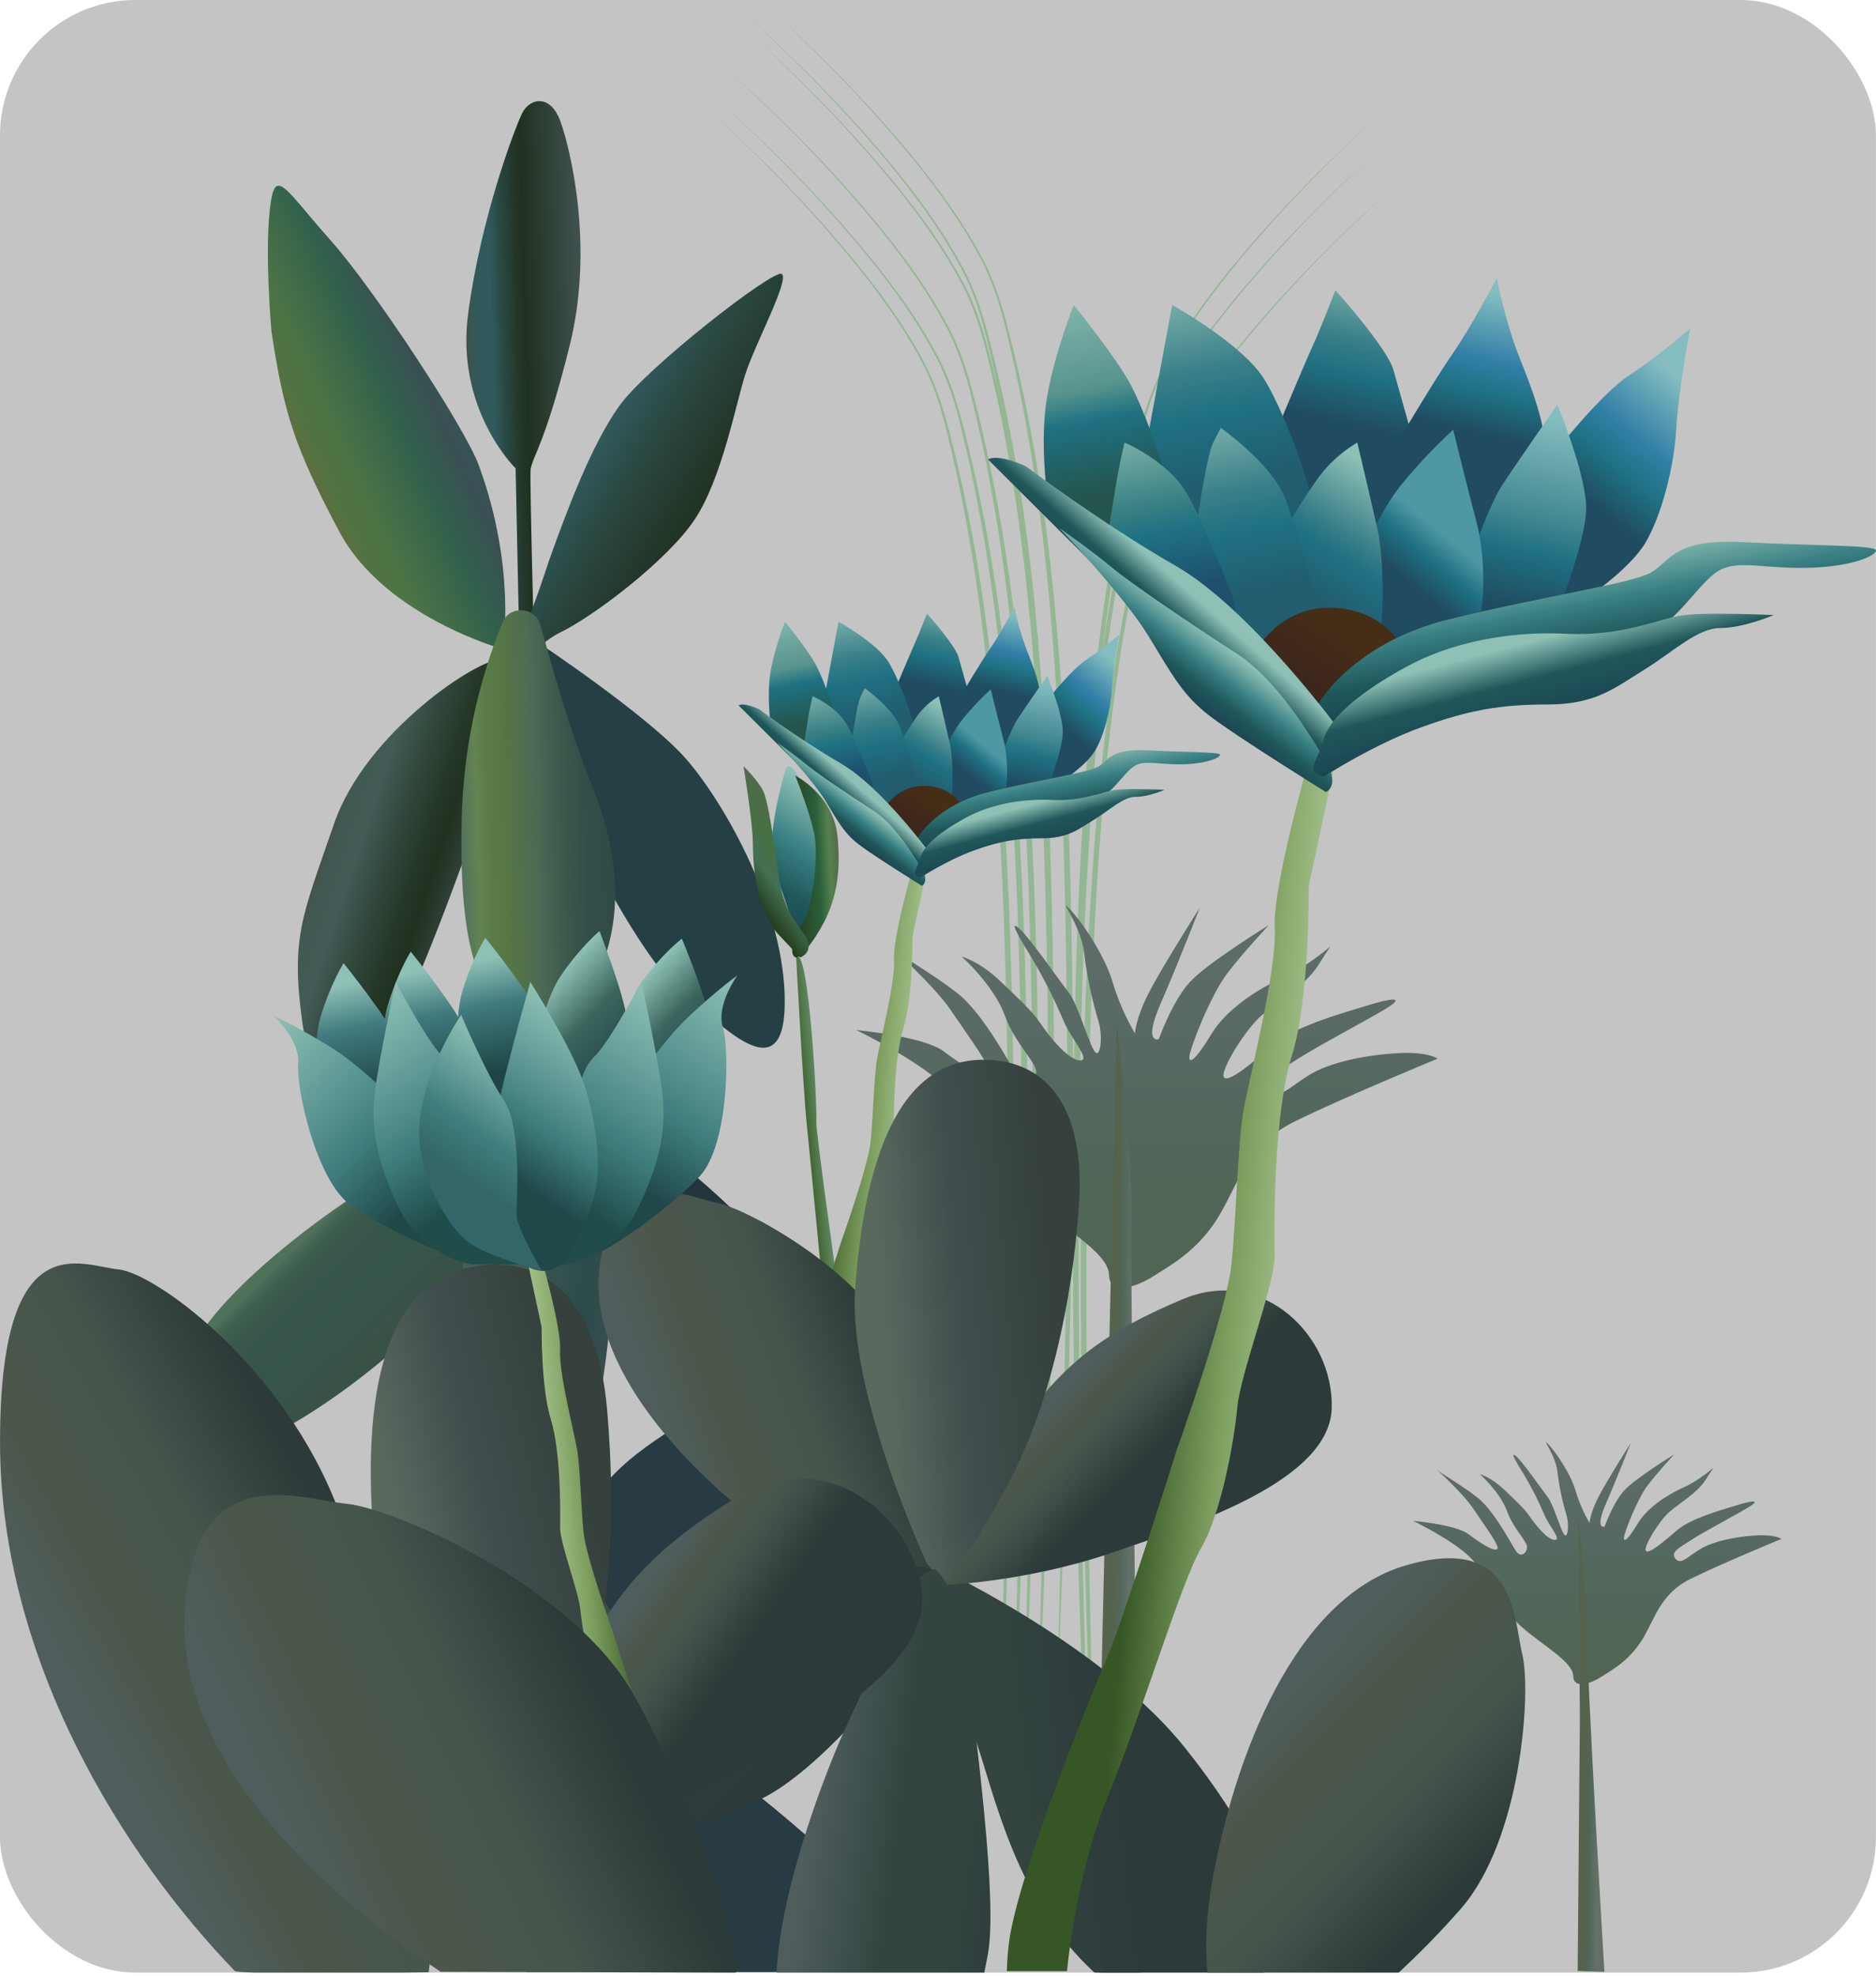
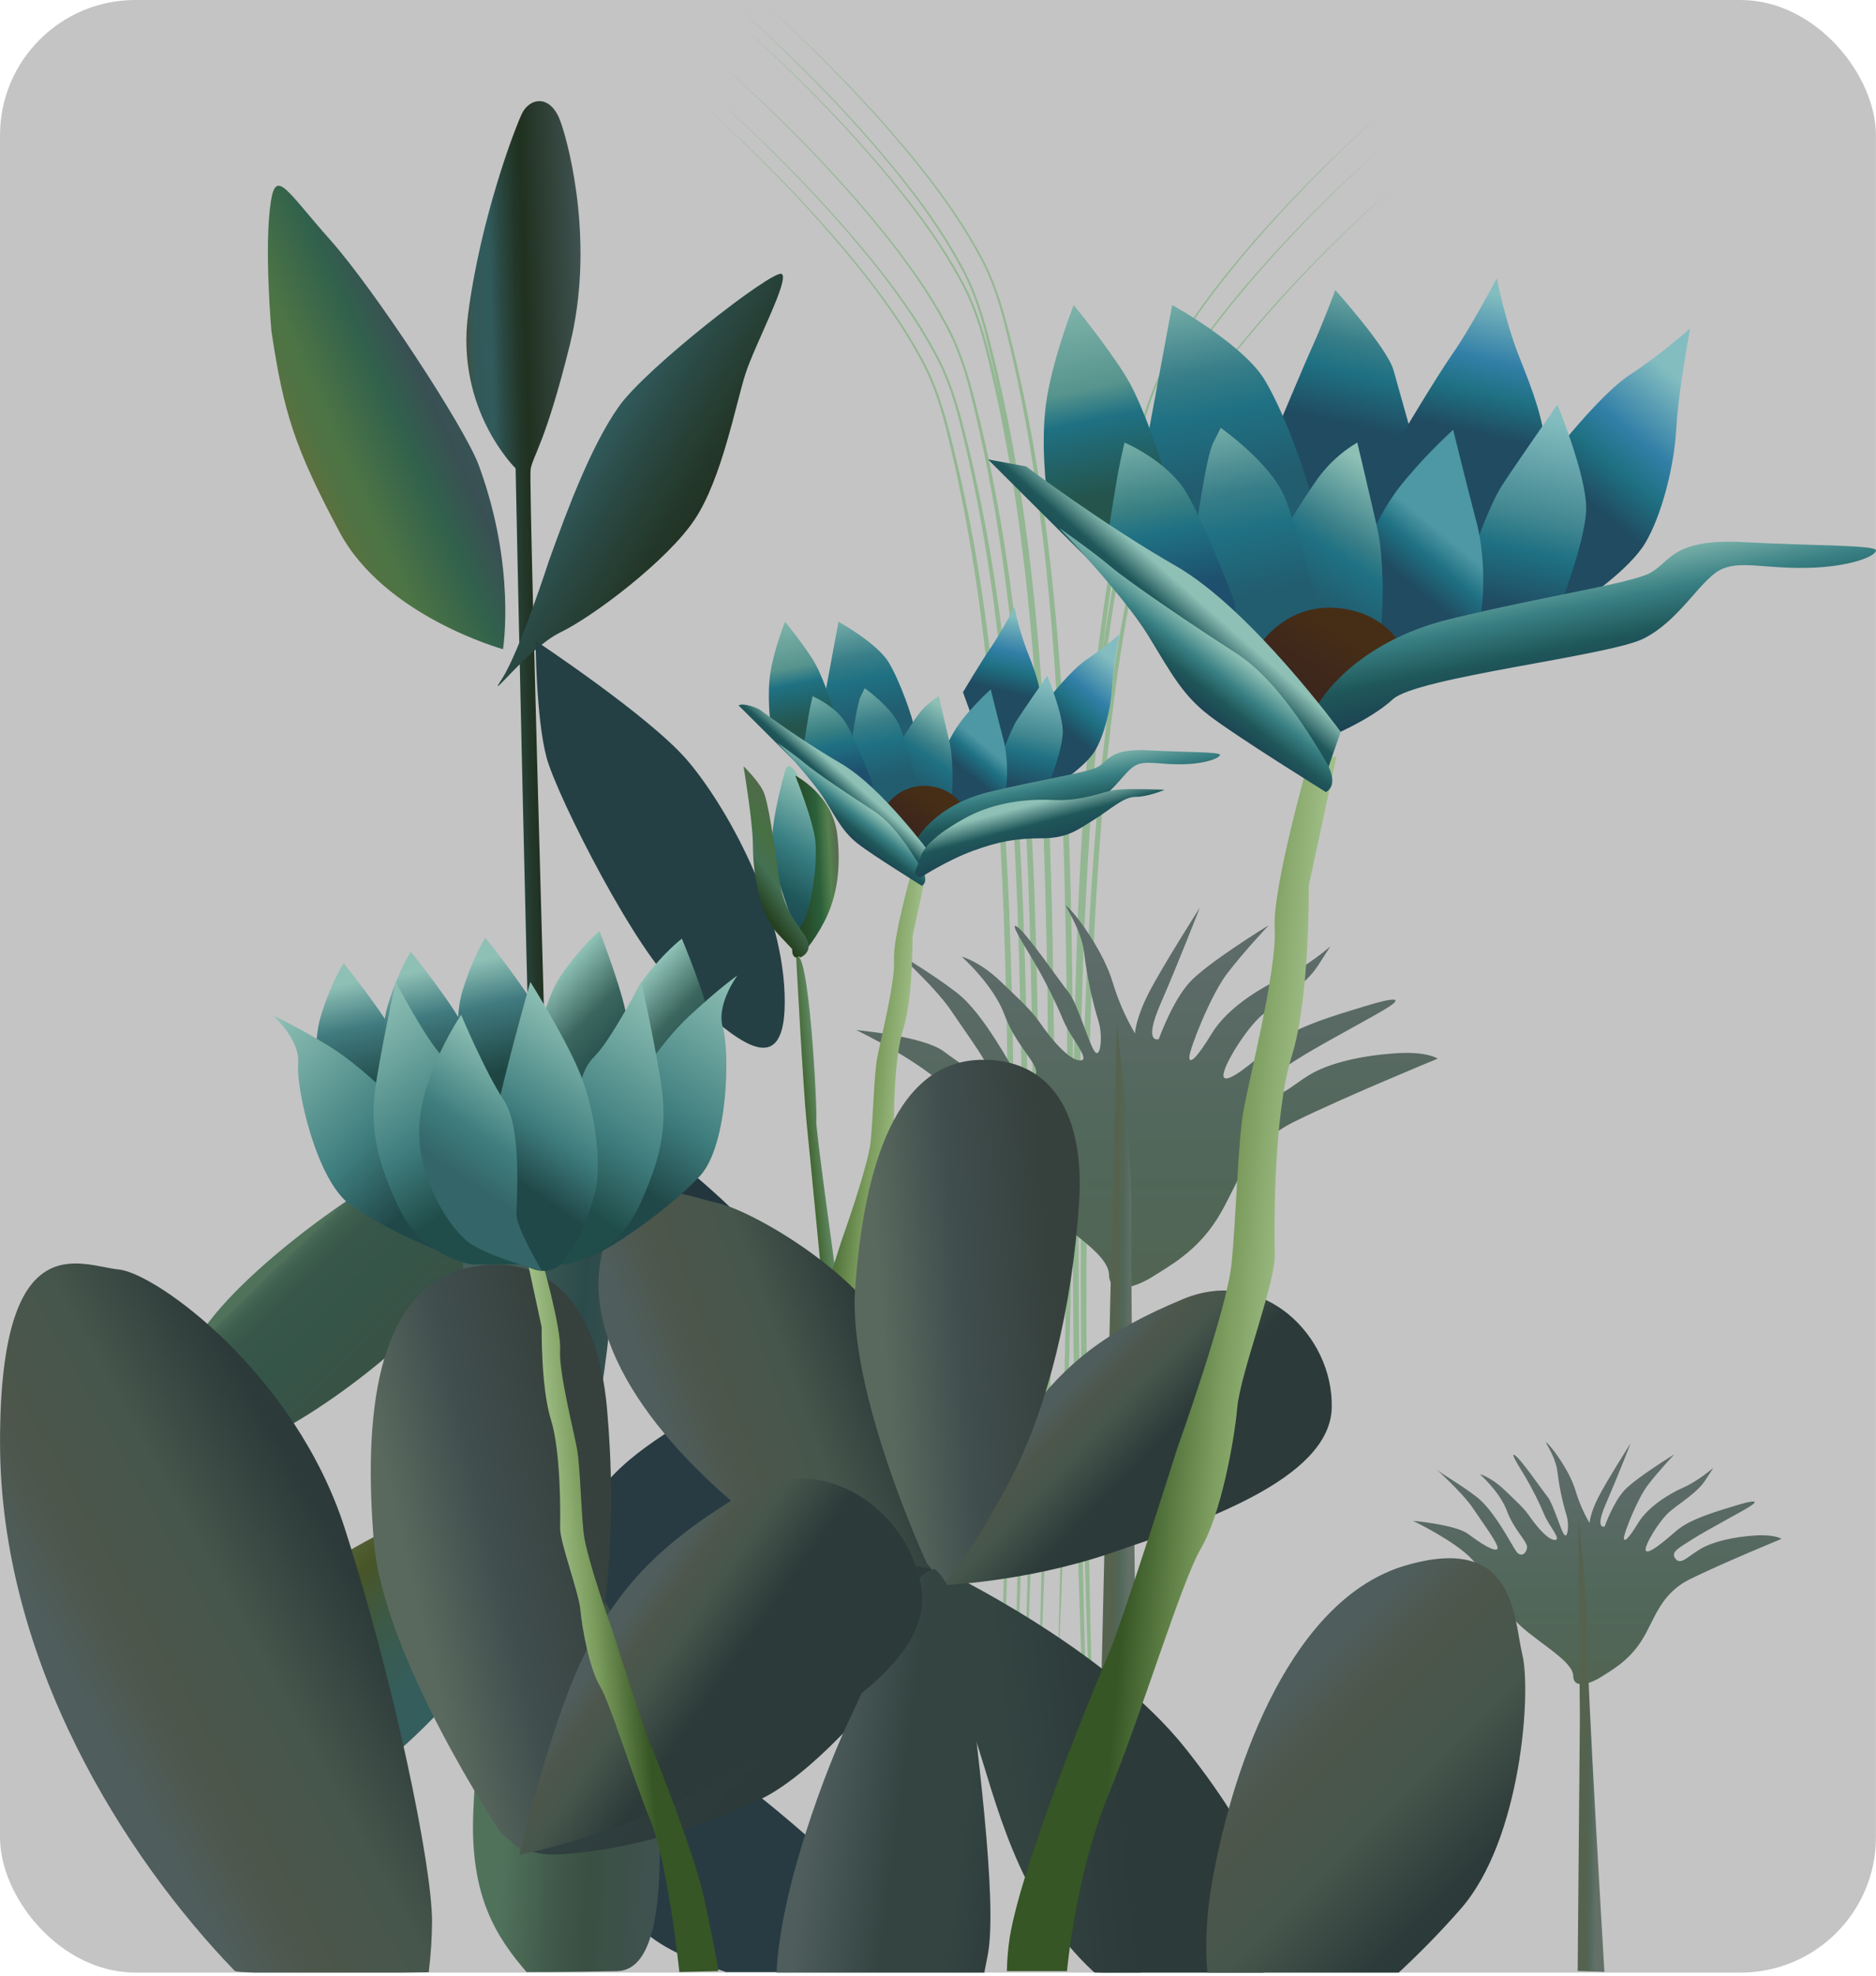
<svg xmlns="http://www.w3.org/2000/svg" id="_Слой_1" data-name="Слой 1" viewBox="0 0 935.38 984.7">
  <defs>
    <style> .cls-1 { fill: none; } .cls-2 { fill: url(#linear-gradient); } .cls-3 { clip-path: url(#clippath); } .cls-4 { fill: #c4c4c4; } .cls-5 { fill: #244045; } .cls-6 { fill: #23363e; } .cls-7 { fill: #93b792; } .cls-8 { fill: #283b43; } .cls-9 { fill: url(#linear-gradient-8); } .cls-10 { fill: url(#linear-gradient-9); } .cls-11 { fill: url(#linear-gradient-3); } .cls-12 { fill: url(#linear-gradient-4); } .cls-13 { fill: url(#linear-gradient-2); } .cls-14 { fill: url(#linear-gradient-6); } .cls-15 { fill: url(#linear-gradient-7); } .cls-16 { fill: url(#linear-gradient-5); } .cls-17 { fill: url(#linear-gradient-59); } .cls-18 { fill: url(#linear-gradient-57); } .cls-19 { fill: url(#linear-gradient-58); } .cls-20 { fill: url(#linear-gradient-55); } .cls-21 { fill: url(#linear-gradient-56); } .cls-22 { fill: url(#linear-gradient-53); } .cls-23 { fill: url(#linear-gradient-54); } .cls-24 { fill: url(#linear-gradient-51); } .cls-25 { fill: url(#linear-gradient-52); } .cls-26 { fill: url(#linear-gradient-50); } .cls-27 { fill: url(#linear-gradient-70); } .cls-28 { fill: url(#linear-gradient-71); } .cls-29 { fill: url(#linear-gradient-72); } .cls-30 { fill: url(#linear-gradient-68); } .cls-31 { fill: url(#linear-gradient-67); } .cls-32 { fill: url(#linear-gradient-69); } .cls-33 { fill: url(#linear-gradient-64); } .cls-34 { fill: url(#linear-gradient-63); } .cls-35 { fill: url(#linear-gradient-66); } .cls-36 { fill: url(#linear-gradient-65); } .cls-37 { fill: url(#linear-gradient-60); } .cls-38 { fill: url(#linear-gradient-62); } .cls-39 { fill: url(#linear-gradient-61); } .cls-40 { fill: url(#linear-gradient-41); } .cls-41 { fill: url(#linear-gradient-40); } .cls-42 { fill: url(#linear-gradient-43); } .cls-43 { fill: url(#linear-gradient-42); } .cls-44 { fill: url(#linear-gradient-45); } .cls-45 { fill: url(#linear-gradient-46); } .cls-46 { fill: url(#linear-gradient-44); } .cls-47 { fill: url(#linear-gradient-49); } .cls-48 { fill: url(#linear-gradient-47); } .cls-49 { fill: url(#linear-gradient-48); } .cls-50 { fill: url(#linear-gradient-14); } .cls-51 { fill: url(#linear-gradient-18); } .cls-52 { fill: url(#linear-gradient-22); } .cls-53 { fill: url(#linear-gradient-20); } .cls-54 { fill: url(#linear-gradient-21); } .cls-55 { fill: url(#linear-gradient-23); } .cls-56 { fill: url(#linear-gradient-15); } .cls-57 { fill: url(#linear-gradient-19); } .cls-58 { fill: url(#linear-gradient-16); } .cls-59 { fill: url(#linear-gradient-17); } .cls-60 { fill: url(#linear-gradient-13); } .cls-61 { fill: url(#linear-gradient-12); } .cls-62 { fill: url(#linear-gradient-10); } .cls-63 { fill: url(#linear-gradient-11); } .cls-64 { fill: url(#linear-gradient-27); } .cls-65 { fill: url(#linear-gradient-24); } .cls-66 { fill: url(#linear-gradient-26); } .cls-67 { fill: url(#linear-gradient-38); } .cls-68 { fill: url(#linear-gradient-35); } .cls-69 { fill: url(#linear-gradient-37); } .cls-70 { fill: url(#linear-gradient-34); } .cls-71 { fill: url(#linear-gradient-39); } .cls-72 { fill: url(#linear-gradient-36); } .cls-73 { fill: url(#linear-gradient-25); } .cls-74 { fill: url(#linear-gradient-28); } .cls-75 { fill: url(#linear-gradient-29); } .cls-76 { fill: url(#linear-gradient-33); } .cls-77 { fill: url(#linear-gradient-30); } .cls-78 { fill: url(#linear-gradient-32); } .cls-79 { fill: url(#linear-gradient-31); } </style>
    <clipPath id="clippath">
      <rect class="cls-1" width="935.35" height="983.07" rx="67.49" ry="67.49" />
    </clipPath>
    <linearGradient id="linear-gradient" x1="902.37" y1="250.9" x2="660.88" y2="227.74" gradientTransform="translate(-459.49 886.72) scale(1 -1)" gradientUnits="userSpaceOnUse">
      <stop offset=".06" stop-color="#8ec0b5" />
      <stop offset=".14" stop-color="#40632d" />
    </linearGradient>
    <linearGradient id="linear-gradient-2" x1="326.22" y1="-203.23" x2="384.27" y2="-198.01" gradientTransform="translate(-71.95 254.05) rotate(3.46) scale(1 -1)" gradientUnits="userSpaceOnUse">
      <stop offset="0" stop-color="#434f3a" />
      <stop offset=".02" stop-color="#3c5348" />
      <stop offset=".05" stop-color="#365753" />
      <stop offset=".1" stop-color="#32595a" />
      <stop offset=".22" stop-color="#315a5c" />
      <stop offset=".32" stop-color="#2a4842" />
      <stop offset=".44" stop-color="#233729" />
      <stop offset=".51" stop-color="#203120" />
      <stop offset="1" stop-color="#405250" />
      <stop offset="1" stop-color="#345d5e" />
    </linearGradient>
    <linearGradient id="linear-gradient-3" x1="216.05" y1="37.09" x2="315.46" y2="89.48" gradientTransform="translate(-71.95 254.05) rotate(3.46) scale(1 -1)" gradientUnits="userSpaceOnUse">
      <stop offset="0" stop-color="#686d39" />
      <stop offset=".05" stop-color="#5c703e" />
      <stop offset=".13" stop-color="#517343" />
      <stop offset=".22" stop-color="#4d7445" />
      <stop offset=".5" stop-color="#31614c" />
      <stop offset=".67" stop-color="#395053" />
      <stop offset="1" stop-color="#345d5e" />
    </linearGradient>
    <linearGradient id="linear-gradient-4" x1="335.59" y1="67.16" x2="464.92" y2="-2.15" gradientTransform="translate(-71.95 254.05) rotate(3.46) scale(1 -1)" gradientUnits="userSpaceOnUse">
      <stop offset="0" stop-color="#434f3a" />
      <stop offset=".02" stop-color="#3c5348" />
      <stop offset=".05" stop-color="#365753" />
      <stop offset=".1" stop-color="#32595a" />
      <stop offset=".22" stop-color="#315a5c" />
      <stop offset=".38" stop-color="#2a4842" />
      <stop offset=".58" stop-color="#233729" />
      <stop offset=".69" stop-color="#203120" />
      <stop offset="1" stop-color="#405250" />
      <stop offset="1" stop-color="#345d5e" />
    </linearGradient>
    <linearGradient id="linear-gradient-5" x1="242.81" y1="-149.24" x2="322.54" y2="-170.47" gradientTransform="translate(-71.95 254.05) rotate(3.46) scale(1 -1)" gradientUnits="userSpaceOnUse">
      <stop offset="0" stop-color="#434f3a" />
      <stop offset="0" stop-color="#435242" />
      <stop offset=".05" stop-color="#42574d" />
      <stop offset=".09" stop-color="#425a54" />
      <stop offset=".22" stop-color="#425b56" />
      <stop offset=".36" stop-color="#354c42" />
      <stop offset=".57" stop-color="#263829" />
      <stop offset=".69" stop-color="#203120" />
      <stop offset="1" stop-color="#405250" />
      <stop offset="1" stop-color="#345d5e" />
    </linearGradient>
    <linearGradient id="linear-gradient-6" x1="227.28" y1="-325.77" x2="353.88" y2="-441.62" gradientTransform="translate(-71.95 254.05) rotate(3.46) scale(1 -1)" gradientUnits="userSpaceOnUse">
      <stop offset=".17" stop-color="#50725b" />
      <stop offset=".18" stop-color="#486956" />
      <stop offset=".21" stop-color="#3e5e4e" />
      <stop offset=".26" stop-color="#38574a" />
      <stop offset=".38" stop-color="#365549" />
      <stop offset=".69" stop-color="#3a5043" />
      <stop offset="1" stop-color="#405250" />
      <stop offset="1" stop-color="#345d5e" />
    </linearGradient>
    <linearGradient id="linear-gradient-7" x1="234.46" y1="-513.72" x2="370.26" y2="-634.27" gradientTransform="translate(-71.95 254.05) rotate(3.46) scale(1 -1)" gradientUnits="userSpaceOnUse">
      <stop offset="0" stop-color="#728058" />
      <stop offset=".05" stop-color="#657349" />
      <stop offset=".15" stop-color="#505d30" />
      <stop offset=".2" stop-color="#485527" />
      <stop offset=".3" stop-color="#3f593f" />
      <stop offset=".4" stop-color="#395b50" />
      <stop offset=".51" stop-color="#355d5b" />
      <stop offset=".64" stop-color="#345d5e" />
      <stop offset="1" stop-color="#405250" />
    </linearGradient>
    <linearGradient id="linear-gradient-8" x1="310.71" y1="-141.08" x2="386.52" y2="-134.27" gradientTransform="translate(-71.95 254.05) rotate(3.46) scale(1 -1)" gradientUnits="userSpaceOnUse">
      <stop offset="0" stop-color="#547260" />
      <stop offset=".11" stop-color="#628451" />
      <stop offset=".19" stop-color="#5a7b48" />
      <stop offset=".28" stop-color="#577744" />
      <stop offset=".5" stop-color="#4b6a55" />
      <stop offset=".65" stop-color="#3d5a4d" />
      <stop offset=".82" stop-color="#334e48" />
      <stop offset="1" stop-color="#304a46" />
    </linearGradient>
    <linearGradient id="linear-gradient-9" x1="316.77" y1="-357.98" x2="417.42" y2="-358.58" gradientTransform="translate(-71.95 254.05) rotate(3.46) scale(1 -1)" gradientUnits="userSpaceOnUse">
      <stop offset=".3" stop-color="#455e5b" />
      <stop offset=".69" stop-color="#2b4b4a" />
      <stop offset="1" stop-color="#405250" />
      <stop offset="1" stop-color="#345d5e" />
    </linearGradient>
    <linearGradient id="linear-gradient-10" x1="346.45" y1="-596.73" x2="441.03" y2="-596.73" gradientTransform="translate(-71.95 254.05) rotate(3.46) scale(1 -1)" gradientUnits="userSpaceOnUse">
      <stop offset=".17" stop-color="#50725b" />
      <stop offset=".45" stop-color="#40594a" />
      <stop offset=".62" stop-color="#3a5043" />
      <stop offset="1" stop-color="#405250" />
      <stop offset="1" stop-color="#345d5e" />
    </linearGradient>
    <linearGradient id="linear-gradient-11" x1="811.92" y1="358.94" x2="818.82" y2="135.95" gradientTransform="translate(-481.7 863.34) rotate(1.79) scale(1.28 -1.28)" gradientUnits="userSpaceOnUse">
      <stop offset=".14" stop-color="#5d6b69" />
      <stop offset=".51" stop-color="#506759" />
      <stop offset=".9" stop-color="#55634e" />
    </linearGradient>
    <linearGradient id="linear-gradient-12" x1="905.33" y1="118.18" x2="724.53" y2="114.57" gradientTransform="translate(-481.7 863.34) rotate(1.79) scale(1.28 -1.28)" gradientUnits="userSpaceOnUse">
      <stop offset=".51" stop-color="#637067" />
      <stop offset=".53" stop-color="#506759" />
      <stop offset=".54" stop-color="#55634e" />
    </linearGradient>
    <linearGradient id="linear-gradient-13" x1="993.77" y1="152.03" x2="998.14" y2="10.71" gradientTransform="translate(-481.7 863.34) rotate(1.79) scale(1.28 -1.28)" gradientUnits="userSpaceOnUse">
      <stop offset=".14" stop-color="#5d6b69" />
      <stop offset=".51" stop-color="#506759" />
      <stop offset=".9" stop-color="#55634e" />
    </linearGradient>
    <linearGradient id="linear-gradient-14" x1="1062.01" y1="27.82" x2="937.12" y2="25.32" gradientTransform="translate(-481.7 863.34) rotate(1.79) scale(1.28 -1.28)" gradientUnits="userSpaceOnUse">
      <stop offset=".51" stop-color="#637067" />
      <stop offset=".53" stop-color="#506759" />
      <stop offset=".54" stop-color="#55634e" />
    </linearGradient>
    <linearGradient id="linear-gradient-15" x1="1063.17" y1="265.4" x2="539.38" y2="312.71" gradientTransform="translate(-459.49 886.72) scale(1 -1)" gradientUnits="userSpaceOnUse">
      <stop offset=".06" stop-color="#8ec0b5" />
      <stop offset=".3" stop-color="#a2c08a" />
      <stop offset=".33" stop-color="#7c9d5e" />
      <stop offset=".37" stop-color="#365625" />
    </linearGradient>
    <linearGradient id="linear-gradient-16" x1="229.27" y1="-141.29" x2="910.39" y2="45.2" gradientTransform="translate(-241.71 774.01) rotate(8.89) scale(1 -1)" gradientUnits="userSpaceOnUse">
      <stop offset=".58" stop-color="#4f5e5d" />
      <stop offset=".69" stop-color="#334441" />
      <stop offset=".77" stop-color="#334441" />
      <stop offset=".85" stop-color="#2c3a39" />
    </linearGradient>
    <linearGradient id="linear-gradient-17" x1="450.23" y1="87.69" x2="692.69" y2="221.93" gradientTransform="translate(-241.71 774.01) rotate(8.89) scale(1 -1)" gradientUnits="userSpaceOnUse">
      <stop offset=".44" stop-color="#4f5e5d" />
      <stop offset=".54" stop-color="#4d564b" />
      <stop offset=".69" stop-color="#46564c" />
      <stop offset=".86" stop-color="#2c3a39" />
    </linearGradient>
    <linearGradient id="linear-gradient-18" x1="677.2" y1="245.84" x2="1032.72" y2="-2.37" gradientTransform="translate(-241.71 774.01) rotate(8.89) scale(1 -1)" gradientUnits="userSpaceOnUse">
      <stop offset=".2" stop-color="#4f5e5d" />
      <stop offset=".23" stop-color="#4d564b" />
      <stop offset=".26" stop-color="#46564c" />
      <stop offset=".32" stop-color="#2c3a39" />
    </linearGradient>
    <linearGradient id="linear-gradient-19" x1="416.71" y1="158.52" x2="830.06" y2="257.99" gradientTransform="translate(-241.71 774.01) rotate(8.89) scale(1 -1)" gradientUnits="userSpaceOnUse">
      <stop offset=".58" stop-color="#5a695e" />
      <stop offset=".67" stop-color="#404e4e" />
      <stop offset=".78" stop-color="#36413d" />
    </linearGradient>
    <linearGradient id="linear-gradient-20" x1="160.35" y1="333.21" x2="814.33" y2="-128.63" gradientTransform="translate(-241.71 774.01) rotate(8.89) scale(1 -1)" gradientUnits="userSpaceOnUse">
      <stop offset=".58" stop-color="#4f5e5d" />
      <stop offset=".63" stop-color="#364643" />
      <stop offset=".67" stop-color="#303f3f" />
      <stop offset=".73" stop-color="#2c3a39" />
    </linearGradient>
    <linearGradient id="linear-gradient-21" x1="422.2" y1="-10.92" x2="826.97" y2=".22" gradientTransform="translate(-241.71 774.01) rotate(8.89) scale(1 -1)" gradientUnits="userSpaceOnUse">
      <stop offset=".58" stop-color="#4f5e5d" />
      <stop offset=".69" stop-color="#334441" />
      <stop offset=".77" stop-color="#334441" />
      <stop offset=".85" stop-color="#2c3a39" />
    </linearGradient>
    <linearGradient id="linear-gradient-22" x1="362.64" y1="-39.85" x2="675.83" y2="133.55" gradientTransform="translate(-459.49 886.72) scale(1 -1)" gradientUnits="userSpaceOnUse">
      <stop offset=".44" stop-color="#4f5e5d" />
      <stop offset=".54" stop-color="#4d564b" />
      <stop offset=".69" stop-color="#46564c" />
      <stop offset=".86" stop-color="#2c3a39" />
    </linearGradient>
    <linearGradient id="linear-gradient-23" x1="396.29" y1="34.59" x2="859.02" y2="145.95" gradientTransform="translate(-459.49 886.72) scale(1 -1)" gradientUnits="userSpaceOnUse">
      <stop offset=".58" stop-color="#5a695e" />
      <stop offset=".67" stop-color="#404e4e" />
      <stop offset=".78" stop-color="#36413d" />
    </linearGradient>
    <linearGradient id="linear-gradient-24" x1="687.92" y1="132.41" x2="1085.92" y2="-145.46" gradientTransform="translate(-459.49 886.72) scale(1 -1)" gradientUnits="userSpaceOnUse">
      <stop offset=".2" stop-color="#4f5e5d" />
      <stop offset=".23" stop-color="#4d564b" />
      <stop offset=".26" stop-color="#46564c" />
      <stop offset=".32" stop-color="#2c3a39" />
    </linearGradient>
    <linearGradient id="linear-gradient-25" x1="601.62" y1="64.47" x2="47.31" y2="114.52" gradientTransform="translate(714.34 886.72) rotate(-180)" gradientUnits="userSpaceOnUse">
      <stop offset=".06" stop-color="#8ec0b5" />
      <stop offset=".3" stop-color="#a2c08a" />
      <stop offset=".33" stop-color="#7c9d5e" />
      <stop offset=".37" stop-color="#365625" />
    </linearGradient>
    <linearGradient id="linear-gradient-26" x1="938.98" y1="598.24" x2="892.75" y2="397.69" gradientTransform="translate(-459.49 886.72) scale(1 -1)" gradientUnits="userSpaceOnUse">
      <stop offset=".06" stop-color="#8ec0b5" />
      <stop offset=".16" stop-color="#387e88" />
      <stop offset=".2" stop-color="#1f7183" />
      <stop offset=".27" stop-color="#204b61" />
    </linearGradient>
    <linearGradient id="linear-gradient-27" x1="1036.29" y1="576.7" x2="881.82" y2="389.85" gradientTransform="translate(-459.49 886.72) scale(1 -1)" gradientUnits="userSpaceOnUse">
      <stop offset=".12" stop-color="#83bdc0" />
      <stop offset=".2" stop-color="#327fa7" />
      <stop offset=".24" stop-color="#1f7183" />
      <stop offset=".29" stop-color="#204b61" />
    </linearGradient>
    <linearGradient id="linear-gradient-28" x1="974.24" y1="605.04" x2="924.35" y2="388.57" gradientTransform="translate(-459.49 886.72) scale(1 -1)" gradientUnits="userSpaceOnUse">
      <stop offset=".12" stop-color="#83bdc0" />
      <stop offset=".2" stop-color="#327fa7" />
      <stop offset=".24" stop-color="#1f7183" />
      <stop offset=".29" stop-color="#204b61" />
    </linearGradient>
    <linearGradient id="linear-gradient-29" x1="986.59" y1="569.72" x2="941.24" y2="372.98" gradientTransform="translate(-459.49 886.72) scale(1 -1)" gradientUnits="userSpaceOnUse">
      <stop offset=".12" stop-color="#83bdc0" />
      <stop offset=".25" stop-color="#448992" />
      <stop offset=".3" stop-color="#1f7183" />
      <stop offset=".38" stop-color="#204b61" />
    </linearGradient>
    <linearGradient id="linear-gradient-30" x1="975.96" y1="540.57" x2="861.98" y2="402.69" gradientTransform="translate(-459.49 886.72) scale(1 -1)" gradientUnits="userSpaceOnUse">
      <stop offset=".2" stop-color="#4e97a5" />
      <stop offset=".24" stop-color="#1f7183" />
      <stop offset=".29" stop-color="#204b61" />
    </linearGradient>
    <linearGradient id="linear-gradient-31" x1="879.25" y1="603.14" x2="933.9" y2="327.92" gradientTransform="translate(-459.49 886.72) scale(1 -1)" gradientUnits="userSpaceOnUse">
      <stop offset=".06" stop-color="#8ec0b5" />
      <stop offset=".16" stop-color="#387e88" />
      <stop offset=".2" stop-color="#1f7183" />
      <stop offset=".27" stop-color="#225c6f" />
    </linearGradient>
    <linearGradient id="linear-gradient-32" x1="945.63" y1="539.82" x2="841.64" y2="379.46" gradientTransform="translate(-459.49 886.72) scale(1 -1)" gradientUnits="userSpaceOnUse">
      <stop offset=".07" stop-color="#8ec0b5" />
      <stop offset=".17" stop-color="#387e88" />
      <stop offset=".2" stop-color="#1f7183" />
      <stop offset=".27" stop-color="#225c6f" />
    </linearGradient>
    <linearGradient id="linear-gradient-33" x1="888.1" y1="566.95" x2="938.16" y2="314.86" gradientTransform="translate(-459.49 886.72) scale(1 -1)" gradientUnits="userSpaceOnUse">
      <stop offset=".06" stop-color="#8ec0b5" />
      <stop offset=".16" stop-color="#387e88" />
      <stop offset=".2" stop-color="#1f7183" />
      <stop offset=".27" stop-color="#225c6f" />
    </linearGradient>
    <linearGradient id="linear-gradient-34" x1="845.01" y1="602.38" x2="901.24" y2="319.21" gradientTransform="translate(-459.49 886.72) scale(1 -1)" gradientUnits="userSpaceOnUse">
      <stop offset=".06" stop-color="#8ec0b5" />
      <stop offset=".17" stop-color="#57948d" />
      <stop offset=".2" stop-color="#1f7183" />
      <stop offset=".27" stop-color="#24544c" />
    </linearGradient>
    <linearGradient id="linear-gradient-35" x1="930.5" y1="499.94" x2="870.43" y2="407.3" gradientTransform="translate(-459.49 886.72) scale(1 -1)" gradientUnits="userSpaceOnUse">
      <stop offset=".11" stop-color="#462e16" />
      <stop offset=".27" stop-color="#3d261c" />
    </linearGradient>
    <linearGradient id="linear-gradient-36" x1="865.67" y1="561.49" x2="911.14" y2="332.52" gradientTransform="translate(-459.49 886.72) scale(1 -1)" gradientUnits="userSpaceOnUse">
      <stop offset=".06" stop-color="#8ec0b5" />
      <stop offset=".17" stop-color="#387f83" />
      <stop offset=".2" stop-color="#1f7183" />
      <stop offset=".27" stop-color="#1e4f6d" />
    </linearGradient>
    <linearGradient id="linear-gradient-37" x1="986.76" y1="517.34" x2="1011.48" y2="392.89" gradientTransform="translate(-459.49 886.72) scale(1 -1)" gradientUnits="userSpaceOnUse">
      <stop offset=".06" stop-color="#8ec0b5" />
      <stop offset=".17" stop-color="#387f83" />
      <stop offset=".25" stop-color="#1f575a" />
      <stop offset=".33" stop-color="#1c4352" />
    </linearGradient>
    <linearGradient id="linear-gradient-38" x1="883.77" y1="503.88" x2="834.26" y2="447.67" gradientTransform="translate(-459.49 886.72) scale(1 -1)" gradientUnits="userSpaceOnUse">
      <stop offset=".06" stop-color="#8ec0b5" />
      <stop offset=".16" stop-color="#1f575a" />
      <stop offset=".29" stop-color="#1c4352" />
    </linearGradient>
    <linearGradient id="linear-gradient-39" x1="882.34" y1="502.9" x2="733.92" y2="274.01" gradientTransform="translate(-459.49 886.72) scale(1 -1)" gradientUnits="userSpaceOnUse">
      <stop offset=".06" stop-color="#8ec0b5" />
      <stop offset=".17" stop-color="#387f83" />
      <stop offset=".25" stop-color="#1f575a" />
      <stop offset=".33" stop-color="#1c4352" />
    </linearGradient>
    <linearGradient id="linear-gradient-40" x1="881.99" y1="456.26" x2="824.6" y2="453.15" gradientTransform="translate(-459.49 886.72) scale(1 -1)" gradientUnits="userSpaceOnUse">
      <stop offset=".06" stop-color="#576550" />
      <stop offset=".15" stop-color="#55804e" />
      <stop offset=".25" stop-color="#2a5f3a" />
      <stop offset=".46" stop-color="#254020" />
    </linearGradient>
    <linearGradient id="linear-gradient-41" x1="878.78" y1="481.88" x2="676.66" y2="336.06" gradientTransform="translate(-459.49 886.72) scale(1 -1)" gradientUnits="userSpaceOnUse">
      <stop offset=".06" stop-color="#576550" />
      <stop offset=".15" stop-color="#477043" />
      <stop offset=".19" stop-color="#447054" />
      <stop offset=".24" stop-color="#254020" />
    </linearGradient>
    <linearGradient id="linear-gradient-42" x1="890.7" y1="490.57" x2="850.45" y2="438.84" gradientTransform="translate(-459.49 886.72) scale(1 -1)" gradientUnits="userSpaceOnUse">
      <stop offset=".06" stop-color="#8ec0b5" />
      <stop offset=".17" stop-color="#387f83" />
      <stop offset=".25" stop-color="#1f575a" />
      <stop offset=".33" stop-color="#1c4352" />
    </linearGradient>
    <linearGradient id="linear-gradient-43" x1="972.5" y1="493.15" x2="1003.97" y2="372.73" gradientTransform="translate(-459.49 886.72) scale(1 -1)" gradientUnits="userSpaceOnUse">
      <stop offset=".06" stop-color="#8ec0b5" />
      <stop offset=".14" stop-color="#1f575a" />
      <stop offset=".24" stop-color="#1c4352" />
    </linearGradient>
    <linearGradient id="linear-gradient-44" x1="767.01" y1="391.28" x2="814.91" y2="345.04" gradientTransform="translate(-459.49 886.72) scale(1 -1)" gradientUnits="userSpaceOnUse">
      <stop offset=".06" stop-color="#8ec0b5" />
      <stop offset=".42" stop-color="#3b665e" />
      <stop offset=".79" stop-color="#214849" />
    </linearGradient>
    <linearGradient id="linear-gradient-45" x1="724.1" y1="392.96" x2="775.55" y2="343.29" gradientTransform="translate(-459.49 886.72) scale(1 -1)" gradientUnits="userSpaceOnUse">
      <stop offset=".06" stop-color="#8ec0b5" />
      <stop offset=".42" stop-color="#3b665e" />
      <stop offset=".79" stop-color="#214849" />
    </linearGradient>
    <linearGradient id="linear-gradient-46" x1="1243.68" y1="732.05" x2="1236.98" y2="660.84" gradientTransform="translate(-721.31 1554.3) rotate(-17.73) scale(1 -1)" gradientUnits="userSpaceOnUse">
      <stop offset="0" stop-color="#8ec0b5" />
      <stop offset=".32" stop-color="#407a7f" />
      <stop offset=".79" stop-color="#1e4542" />
    </linearGradient>
    <linearGradient id="linear-gradient-47" x1="1172.52" y1="741.52" x2="1165.82" y2="670.32" gradientTransform="translate(-721.31 1554.3) rotate(-17.73) scale(1 -1)" gradientUnits="userSpaceOnUse">
      <stop offset="0" stop-color="#8ec0b5" />
      <stop offset=".32" stop-color="#407a7f" />
      <stop offset=".79" stop-color="#1e4542" />
    </linearGradient>
    <linearGradient id="linear-gradient-48" x1="1206.17" y1="736.8" x2="1199.47" y2="665.6" gradientTransform="translate(-721.31 1554.3) rotate(-17.73) scale(1 -1)" gradientUnits="userSpaceOnUse">
      <stop offset="0" stop-color="#8ec0b5" />
      <stop offset=".32" stop-color="#407a7f" />
      <stop offset=".79" stop-color="#1e4542" />
    </linearGradient>
    <linearGradient id="linear-gradient-49" x1="843.99" y1="398.77" x2="755.95" y2="270.56" gradientTransform="translate(-459.49 886.72) scale(1 -1)" gradientUnits="userSpaceOnUse">
      <stop offset=".06" stop-color="#8ec0b5" />
      <stop offset=".54" stop-color="#3f7e7e" />
      <stop offset=".79" stop-color="#214849" />
    </linearGradient>
    <linearGradient id="linear-gradient-50" x1="3034.82" y1="624.3" x2="2946.78" y2="496.09" gradientTransform="translate(3218.84 515.88) rotate(168.47)" gradientUnits="userSpaceOnUse">
      <stop offset=".06" stop-color="#8ec0b5" />
      <stop offset=".54" stop-color="#3f7e7e" />
      <stop offset=".79" stop-color="#214849" />
    </linearGradient>
    <linearGradient id="linear-gradient-51" x1="809.58" y1="385.83" x2="725.97" y2="264.06" gradientTransform="translate(-459.49 886.72) scale(1 -1)" gradientUnits="userSpaceOnUse">
      <stop offset=".06" stop-color="#8ec0b5" />
      <stop offset=".54" stop-color="#3f7e7e" />
      <stop offset=".79" stop-color="#204d4a" />
    </linearGradient>
    <linearGradient id="linear-gradient-52" x1="3355.76" y1="385.83" x2="3272.15" y2="264.06" gradientTransform="translate(3522.76 886.72) rotate(-180)" gradientUnits="userSpaceOnUse">
      <stop offset=".06" stop-color="#8ec0b5" />
      <stop offset=".54" stop-color="#3f7e7e" />
      <stop offset=".79" stop-color="#204d4a" />
    </linearGradient>
    <linearGradient id="linear-gradient-53" x1="765.56" y1="376.02" x2="700.12" y2="280.73" gradientTransform="translate(-459.49 886.72) scale(1 -1)" gradientUnits="userSpaceOnUse">
      <stop offset=".06" stop-color="#8ec0b5" />
      <stop offset=".54" stop-color="#3f7e7e" />
      <stop offset=".79" stop-color="#214849" />
    </linearGradient>
    <linearGradient id="linear-gradient-54" x1="735.49" y1="354.94" x2="684.81" y2="281.13" gradientTransform="translate(-459.49 886.72) scale(1 -1)" gradientUnits="userSpaceOnUse">
      <stop offset=".06" stop-color="#8ec0b5" />
      <stop offset=".54" stop-color="#3f7e7e" />
      <stop offset=".79" stop-color="#346669" />
    </linearGradient>
    <linearGradient id="linear-gradient-55" x1="-573.07" y1="-641.53" x2="-301.65" y2="-491.26" gradientTransform="translate(1316.1 1119.04) rotate(73.54) scale(1 -1)" gradientUnits="userSpaceOnUse">
      <stop offset=".44" stop-color="#4f5e5d" />
      <stop offset=".54" stop-color="#4d564b" />
      <stop offset=".69" stop-color="#46564c" />
      <stop offset=".86" stop-color="#2c3a39" />
    </linearGradient>
    <linearGradient id="linear-gradient-56" x1="-10.74" y1="-276.56" x2="260.68" y2="-126.29" gradientTransform="translate(14.38 623.09) rotate(3.06) scale(1.31 -1.36) skewX(-.12)" gradientUnits="userSpaceOnUse">
      <stop offset=".44" stop-color="#4f5e5d" />
      <stop offset=".54" stop-color="#4d564b" />
      <stop offset=".69" stop-color="#46564c" />
      <stop offset=".86" stop-color="#2c3a39" />
    </linearGradient>
    <linearGradient id="linear-gradient-57" x1="1386.36" y1="176.08" x2="424.86" y2="262.91" gradientTransform="translate(-459.49 886.72) scale(1 -1)" gradientUnits="userSpaceOnUse">
      <stop offset=".06" stop-color="#8ec0b5" />
      <stop offset=".3" stop-color="#a2c08a" />
      <stop offset=".33" stop-color="#7c9d5e" />
      <stop offset=".37" stop-color="#365625" />
    </linearGradient>
    <linearGradient id="linear-gradient-58" x1="1157.25" y1="774.08" x2="1071.99" y2="404.22" gradientTransform="translate(-459.49 886.72) scale(1 -1)" gradientUnits="userSpaceOnUse">
      <stop offset=".06" stop-color="#8ec0b5" />
      <stop offset=".16" stop-color="#387e88" />
      <stop offset=".2" stop-color="#1f7183" />
      <stop offset=".27" stop-color="#204b61" />
    </linearGradient>
    <linearGradient id="linear-gradient-59" x1="1336.68" y1="734.39" x2="1051.8" y2="389.78" gradientTransform="translate(-459.49 886.72) scale(1 -1)" gradientUnits="userSpaceOnUse">
      <stop offset=".12" stop-color="#83bdc0" />
      <stop offset=".2" stop-color="#327fa7" />
      <stop offset=".24" stop-color="#1f7183" />
      <stop offset=".29" stop-color="#204b61" />
    </linearGradient>
    <linearGradient id="linear-gradient-60" x1="1222.3" y1="786.62" x2="1130.27" y2="387.39" gradientTransform="translate(-459.49 886.72) scale(1 -1)" gradientUnits="userSpaceOnUse">
      <stop offset=".12" stop-color="#83bdc0" />
      <stop offset=".2" stop-color="#327fa7" />
      <stop offset=".24" stop-color="#1f7183" />
      <stop offset=".29" stop-color="#204b61" />
    </linearGradient>
    <linearGradient id="linear-gradient-61" x1="1245.09" y1="721.48" x2="1161.45" y2="358.64" gradientTransform="translate(-459.49 886.72) scale(1 -1)" gradientUnits="userSpaceOnUse">
      <stop offset=".12" stop-color="#83bdc0" />
      <stop offset=".25" stop-color="#448992" />
      <stop offset=".3" stop-color="#1f7183" />
      <stop offset=".38" stop-color="#204b61" />
    </linearGradient>
    <linearGradient id="linear-gradient-62" x1="1225.52" y1="667.7" x2="1015.29" y2="413.41" gradientTransform="translate(-459.49 886.72) scale(1 -1)" gradientUnits="userSpaceOnUse">
      <stop offset=".2" stop-color="#4e97a5" />
      <stop offset=".24" stop-color="#1f7183" />
      <stop offset=".29" stop-color="#204b61" />
    </linearGradient>
    <linearGradient id="linear-gradient-63" x1="1047.01" y1="783.11" x2="1147.8" y2="275.52" gradientTransform="translate(-459.49 886.72) scale(1 -1)" gradientUnits="userSpaceOnUse">
      <stop offset=".06" stop-color="#8ec0b5" />
      <stop offset=".16" stop-color="#387e88" />
      <stop offset=".2" stop-color="#1f7183" />
      <stop offset=".27" stop-color="#225c6f" />
    </linearGradient>
    <linearGradient id="linear-gradient-64" x1="1169.5" y1="666.37" x2="977.71" y2="370.62" gradientTransform="translate(-459.49 886.72) scale(1 -1)" gradientUnits="userSpaceOnUse">
      <stop offset=".07" stop-color="#8ec0b5" />
      <stop offset=".17" stop-color="#387e88" />
      <stop offset=".2" stop-color="#1f7183" />
      <stop offset=".27" stop-color="#225c6f" />
    </linearGradient>
    <linearGradient id="linear-gradient-65" x1="1063.42" y1="716.38" x2="1155.74" y2="251.46" gradientTransform="translate(-459.49 886.72) scale(1 -1)" gradientUnits="userSpaceOnUse">
      <stop offset=".06" stop-color="#8ec0b5" />
      <stop offset=".16" stop-color="#387e88" />
      <stop offset=".2" stop-color="#1f7183" />
      <stop offset=".27" stop-color="#225c6f" />
    </linearGradient>
    <linearGradient id="linear-gradient-66" x1="983.95" y1="781.72" x2="1087.65" y2="259.47" gradientTransform="translate(-459.49 886.72) scale(1 -1)" gradientUnits="userSpaceOnUse">
      <stop offset=".06" stop-color="#8ec0b5" />
      <stop offset=".17" stop-color="#57948d" />
      <stop offset=".2" stop-color="#1f7183" />
      <stop offset=".27" stop-color="#24544c" />
    </linearGradient>
    <linearGradient id="linear-gradient-67" x1="1141.63" y1="592.8" x2="1030.84" y2="421.94" gradientTransform="translate(-459.49 886.72) scale(1 -1)" gradientUnits="userSpaceOnUse">
      <stop offset=".11" stop-color="#462e16" />
      <stop offset=".27" stop-color="#3d261c" />
    </linearGradient>
    <linearGradient id="linear-gradient-68" x1="1022.06" y1="706.31" x2="1105.92" y2="284.02" gradientTransform="translate(-459.49 886.72) scale(1 -1)" gradientUnits="userSpaceOnUse">
      <stop offset=".06" stop-color="#8ec0b5" />
      <stop offset=".17" stop-color="#387f83" />
      <stop offset=".2" stop-color="#1f7183" />
      <stop offset=".27" stop-color="#1e4f6d" />
    </linearGradient>
    <linearGradient id="linear-gradient-69" x1="1245.41" y1="624.89" x2="1290.98" y2="395.37" gradientTransform="translate(-459.49 886.72) scale(1 -1)" gradientUnits="userSpaceOnUse">
      <stop offset=".06" stop-color="#8ec0b5" />
      <stop offset=".17" stop-color="#387f83" />
      <stop offset=".25" stop-color="#1f575a" />
      <stop offset=".33" stop-color="#1c4352" />
    </linearGradient>
    <linearGradient id="linear-gradient-70" x1="1055.45" y1="600.04" x2="964.15" y2="496.36" gradientTransform="translate(-459.49 886.72) scale(1 -1)" gradientUnits="userSpaceOnUse">
      <stop offset=".06" stop-color="#8ec0b5" />
      <stop offset=".16" stop-color="#1f575a" />
      <stop offset=".29" stop-color="#1c4352" />
    </linearGradient>
    <linearGradient id="linear-gradient-71" x1="1068.19" y1="575.54" x2="993.97" y2="480.12" gradientTransform="translate(-459.49 886.72) scale(1 -1)" gradientUnits="userSpaceOnUse">
      <stop offset=".06" stop-color="#8ec0b5" />
      <stop offset=".17" stop-color="#387f83" />
      <stop offset=".25" stop-color="#1f575a" />
      <stop offset=".33" stop-color="#1c4352" />
    </linearGradient>
    <linearGradient id="linear-gradient-72" x1="1219.08" y1="580.27" x2="1277.13" y2="358.18" gradientTransform="translate(-459.49 886.72) scale(1 -1)" gradientUnits="userSpaceOnUse">
      <stop offset=".06" stop-color="#8ec0b5" />
      <stop offset=".14" stop-color="#1f575a" />
      <stop offset=".24" stop-color="#1c4352" />
    </linearGradient>
  </defs>
  <rect class="cls-4" width="935.35" height="983.07" rx="67.49" ry="67.49" />
  <g class="cls-3">
    <path class="cls-7" d="M362,34.19c27.92,24.87,54.37,51.51,78,80.48,11.76,14.55,22.84,29.75,31.76,46.23,6.94,12.3,11.07,25.85,14.5,39.49,19.9,77.14,25.69,157.06,29.2,236.38,5.63,149.48,.8,299.34-5.65,448.71,3.8-149,8.14-299.68,2.84-448.59-3.38-79.2-8.7-159-27.63-236.18-3.18-13.63-7.23-27.07-14.09-39.36-8.8-16.47-19.79-31.7-31.45-46.26-23.53-29-49.78-55.86-77.53-80.9h.05Z" />
    <path class="cls-7" d="M369.62,12.64c27.92,24.87,54.37,51.51,78,80.48,11.8,14.55,22.89,29.75,31.81,46.24,6.94,12.29,11.07,25.85,14.5,39.48,19.89,77.14,25.69,157.06,29.2,236.39,5.63,149.47,.8,299.33-5.65,448.71,3.8-149,8.13-299.68,2.83-448.6-3.37-79.19-8.69-159-27.62-236.18-3.19-13.62-7.23-27.07-14.09-39.36-8.81-16.47-19.8-31.69-31.45-46.26-23.53-29.05-49.79-55.86-77.53-80.9Z" />
    <path class="cls-7" d="M369.62,5.36c27.92,24.87,54.37,51.51,78,80.48,11.76,14.55,22.85,29.75,31.77,46.24,6.94,12.29,11.07,25.85,14.5,39.48,19.89,77.14,25.69,157.06,29.2,236.39,5.63,149.47,.8,299.33-5.65,448.71,3.8-149,8.13-299.68,2.83-448.6-3.37-79.2-8.69-159-27.62-236.18-3.14-13.58-7.14-27.03-14.05-39.32-8.81-16.47-19.8-31.69-31.45-46.26-23.53-29.05-49.79-55.86-77.53-80.9v-.04Z" />
    <path class="cls-7" d="M378.96,0c27.92,24.87,54.37,51.51,78,80.48,11.76,14.55,22.84,29.75,31.76,46.23,6.94,12.3,11.07,25.85,14.5,39.49,19.95,77.16,25.74,157.06,29.29,236.38,5.63,149.48,.8,299.34-5.65,448.71,3.8-149,8.13-299.68,2.83-448.59-3.37-79.2-8.69-159-27.62-236.18-3.19-13.63-7.23-27.07-14.09-39.36-8.8-16.47-19.8-31.7-31.45-46.26C433,51.9,406.74,25.04,379,0h-.04Z" />
    <path class="cls-7" d="M690.9,54.36c-27.75,25-54,51.85-77.53,80.9-11.66,14.57-22.65,29.79-31.46,46.26-6.85,12.29-10.9,25.73-14.08,39.36-18.93,77.21-24.25,157-27.63,236.18-5.3,148.89-1,299.63,2.84,448.6-6.45-149.38-11.28-299.24-5.65-448.71,3.5-79.33,9.3-159.25,29.19-236.39,3.43-13.63,7.57-27.19,14.51-39.48,8.92-16.49,20-31.69,31.76-46.24,23.67-29,50.12-55.61,78.05-80.48h0Z" />
    <path class="cls-7" d="M690.9,71.75c-27.75,25-54,51.85-77.53,80.9-11.66,14.56-22.65,29.79-31.46,46.26-6.85,12.29-10.9,25.73-14.08,39.36-18.93,77.21-24.25,157-27.63,236.18-5.3,148.89-1,299.63,2.84,448.59-6.45-149.37-11.28-299.23-5.65-448.7,3.5-79.33,9.3-159.25,29.19-236.39,3.43-13.63,7.57-27.19,14.51-39.49,8.92-16.48,20-31.68,31.76-46.23,23.67-29,50.12-55.61,78.05-80.48h0Z" />
    <path class="cls-7" d="M694.86,93.16c-27.74,25-54,51.85-77.53,80.89-11.65,14.57-22.65,29.79-31.45,46.26-6.86,12.3-10.9,25.73-14.09,39.36-18.93,77.21-24.25,157-27.62,236.18-5.3,148.89-1,299.63,2.83,448.6-6.45-149.38-11.28-299.24-5.65-448.71,3.51-79.33,9.31-159.25,29.2-236.39,3.43-13.63,7.56-27.19,14.5-39.48,8.92-16.49,20-31.69,31.77-46.23,23.67-29,50.12-55.62,78-80.48h.04Z" />
    <path class="cls-7" d="M349.68,51.53c27.93,24.87,54.38,51.51,78.05,80.48,11.78,14.55,22.84,29.75,31.78,46.24,6.94,12.29,11.08,25.85,14.51,39.48,19.89,77.14,25.69,157.06,29.19,236.39,5.63,149.47,.8,299.33-5.65,448.7,3.81-149,8.14-299.68,2.84-448.59-3.38-79.2-8.7-159-27.63-236.18-3.18-13.62-7.23-27.07-14.08-39.36-8.81-16.47-19.8-31.7-31.46-46.26-23.53-29-49.78-55.86-77.53-80.9h-.02Z" />
    <path class="cls-7" d="M356.58,48.64c27.92,24.86,54.37,51.5,78,80.48,11.8,14.54,22.93,29.74,31.81,46.24,6.94,12.29,11.07,25.85,14.5,39.48,19.89,77.14,25.69,157.06,29.2,236.39,5.63,149.47,.8,299.34-5.65,448.71,3.8-149,8.13-299.68,2.83-448.6-3.37-79.19-8.69-159-27.62-236.18-3.19-13.62-7.23-27.07-14.09-39.36-8.81-16.47-19.8-31.69-31.45-46.26-23.53-29-49.79-55.86-77.53-80.89h0Z" />
    <path class="cls-2" d="M396.97,477.12s3.54,66.13,5.22,82.45,12.48,127.69,13.83,145.79,5.39,89.38,7.08,92.22,6.4,3.9,8.76,2.13l7.42-5.59s-32.86-228.17-32.27-235.26-3.79-88.63-10.04-81.74Z" />
    <path class="cls-13" d="M257.08,233.41s-29.91-29-23.7-76.73,23.13-92.32,26.88-100.1,14.22-9.95,19.21,4,16.8,62.29,4.67,111.22-18.32,55-19.58,62.09,11.87,438.05,12.75,506.19-1.63,160.89-1.63,160.89l-11.38-.68s7.87-116.47,3.47-236.88-10.69-430-10.69-430Z" />
    <path class="cls-11" d="M135.35,165.18s-3.79-42-.31-64.65c2.59-16.82,7.88-5.38,29.73,19.17s66.83,93,73.91,112.09c18.78,50.8,12.12,91.75,12.12,91.75,0,0-59.12-16.31-81.58-58.52s-27.77-59.45-33.87-99.84Z" />
    <path class="cls-12" d="M273.67,279.57c9.66-27,21.32-57.76,34.9-77s76.68-68.23,81.12-66.08-13.22,35-18,49.79-11.64,52.06-25.3,72.6-50.69,48.4-66.88,56.22-38.13,36.82-29.32,23.36,23.48-58.89,23.48-58.89Z" />
-     <path class="cls-16" d="M150.78,509.83s3.13,23.82,12.14,26.25,28.45-16.5,38.7-34.72,39.31-98.14,43.89-115.44,13.28-56,3.44-57-66.55,35.55-82.42,81.71-21.66,56.36-15.75,99.2Z" />
    <path class="cls-5" d="M267.06,319.36s56.38,37.33,75.32,59.2,49.09,74.58,48.9,121.05-33.24,9.3-53.18-7-60.32-95.48-65.59-115.12-5.45-58.13-5.45-58.13Z" />
    <path class="cls-14" d="M90.9,717.84s-14.39-25.86,16.48-63.07,106.62-89,149.5-97.31-30.7,84-49.28,104.65-99.68,83.03-116.7,55.73Z" />
    <path class="cls-6" d="M306.71,555.36s71.71,48.76,88.8,85.88-4.47,40.94-24.75,34.59-73.25-44.81-84.56-67.91-27.33-62.92-12.64-65,33.15,12.44,33.15,12.44Z" />
    <path class="cls-15" d="M88.83,858.21s-25.39,49.22,33.73,50,119.62-80.4,132.86-100.33,21.86-37.4,17.73-42.6-36.24-24.86-76.51-4.62-71.52,42.84-88.07,65.11-19.74,32.44-19.74,32.44Z" />
    <path class="cls-8" d="M314.14,948.21s-5.71,17.54,47.86,34.59h82.91c-25.79-25-41-34.69-41-34.69,0,0,35.88,.79,3.18-28.81s-87.83-70.57-113.58-82.31-35.55,7-21,52.08,41.63,59.14,41.63,59.14Z" />
    <path class="cls-8" d="M360.08,806.78c36.92-1.34,73.1-10.74,106-27.54,21.2-10.92,41.58-25.29,52.51-43.31,29.17-48.07-36.31-42.18-78.43-23.63-32.89,14.49-63.33,28.81-63.33,28.81,0,0,36.48-80.42,0-55.59s-60.19,34.84-77.66,57.15-30.59,70.17,16.63,66.69c17.26-1.32,32.23-2.1,44.28-2.58Z" />
-     <path class="cls-9" d="M269.24,311.01c-2.58-8.67-15.1-9.34-18.59-1-12.77,31.17-19.69,64.42-20.43,98.1-1.71,69.58,10.76,84,20,96.52s15.65,17,19.85,16.42,7.66-2.74,18.64-18.9,30.54-50.21,6.66-110.13c-13.71-34.38-20.86-63.37-26.13-81.01Z" />
    <path class="cls-10" d="M252.93,728.27s-27.64-52.28-21.1-115.31,34.8-96.23,34.8-96.23c0,0,31,34.86,37.26,85.21s-8.18,120.59-14.52,133.66-19.34,21.89-27.89,7.28l-8.55-14.61Z" />
    <path class="cls-62" d="M262.56,982.8c-15.17-17.57-28.33-37.83-26.57-79.71s10-120,23.6-128.86,7.52-24.88,29.79,5.42,37.44,66,38.79,105.85,4.07,96.37-20.65,96.86c-25.21,.5-44.96,.44-44.96,.44Z" />
    <path class="cls-63" d="M426.96,513.36s32.72,15.66,46.24,30.09,22.63,38.64,39.06,53.18,40.48,27.57,40.7,38.65,14.38,5.72,22.13,.73,21.42-12.11,31.84-28.65,14-36.27,38.31-48.3,71.58-31.46,71.58-31.46c0,0-5.06-3.75-21-2.68s-32.41,4.51-42.56,10.55-15.56,13-19.77,7.71,3.07-8.66,13.65-15.48,38.54-21.44,45.46-26,2.54-4.7-11.54-.38-35.78,10.37-46.44,19.58-22.53,19.18-24.42,15.93,10.75-23.94,18.94-30.84,21.59-14.83,27.89-24.58l6.29-9.75s-11.89,10.36-23.61,15.56-28,15.41-35.56,27.9-11.27,15.56-11.14,11.58,10.57-30.72,18.89-41.59,20.7-24,20.7-24c0,0-30.88,18.9-39.57,28.57s-15.26,28.18-15.26,28.18c0,0-8.06,2.92,1-17.89s19.45-47.61,19.45-47.61c0,0-18.89,29.64-25.49,42.57s-6.83,20.09-6.83,20.09c-4.7-8.01-8.43-16.56-11.11-25.46-4.31-14.48-16.49-31.61-21.89-37s6.09,8.56,7.64,22.15c1.41,11.69,3.83,23.23,7.23,34.5,2.16,6.84,1,19.14-2.08,14.66s-8.38-23.77-13-29.5-20.18-28.47-25.18-32.22,2.91,8.46,8.19,17.39c5.48,9.4,10.34,19.14,14.57,29.16,3.69,8.88,14.08,20,8.11,19.78s-15.52-12.46-19.7-18.57-9.59-11.07-20-21-19.17-12.15-19.17-12.15c0,0,15.87,14.07,21.35,29s16.33,24,15.78,28.8-5,8.2-8.84,2.5-17.27-32-30.87-42.44-26.9-17.61-31.16-21.34,19.74,17.38,28.48,30.41,21.7,30.19,18.85,32.09-12.6-4.4-22.7-11.9-43.44-10.52-43.44-10.52Z" />
    <path class="cls-61" d="M556.83,509.97l-9.86,420.3-1.52,52.57,23.17,1.06s-5.34-352.12-4.48-378.24c.86-26.12-7.31-95.69-7.31-95.69Z" />
    <path class="cls-60" d="M704.56,757.94s20.73,9.92,29.3,19.07,14.34,24.49,24.75,33.7,25.66,17.47,25.8,24.5,9.12,3.62,14,.46,13.56-7.69,20.18-18.18,8.89-23,24.28-30.61,45.36-19.94,45.36-19.94c0,0-3.2-2.38-13.32-1.7s-20.53,2.86-27,6.68-9.86,8.26-12.53,4.89,1.95-5.49,8.65-9.81,24.43-13.58,28.81-16.47,1.62-3-7.31-.24-22.68,6.57-29.43,12.41-14.28,12.15-15.48,10.09,6.81-15.17,12-19.54,13.69-9.4,17.68-15.58l4-6.18s-7.54,6.57-15,9.86-17.74,9.77-22.54,17.69-7.14,9.86-7.06,7.34,6.7-19.47,12-26.37,13.12-15.21,13.12-15.21c0,0-19.57,12-25.07,18.1s-9.68,17.86-9.68,17.86c0,0-5.11,1.85,.63-11.34s12.35-30.14,12.35-30.14c0,0-12,18.79-16.16,27s-4.33,12.73-4.33,12.73c-2.97-5.08-5.32-10.5-7-16.14-2.73-9.17-10.45-20-13.87-23.42s3.86,5.43,4.84,14c.9,7.4,2.43,14.72,4.58,21.86,1.37,4.33,.61,12.13-1.32,9.29s-5.31-15.06-8.21-18.69-12.79-18.09-16-20.47,1.84,5.36,5.19,11c3.47,5.95,6.56,12.12,9.24,18.47,2.34,5.63,8.92,12.67,5.14,12.54s-9.84-7.9-12.49-11.77-6.08-7-12.68-13.29-12.12-7.72-12.12-7.72c0,0,10.06,8.92,13.53,18.37s10.35,15.23,10,18.25-3.2,5.19-5.6,1.58-10.94-20.3-19.56-26.89-17-11.16-19.75-13.52,12.51,11,18,19.27,13.76,19.13,12,20.33-8-2.79-14.39-7.54-27.53-6.58-27.53-6.58Z" />
    <path class="cls-50" d="M786.86,755.78l.87,100.13-1.1,126.35,13.33,.46s-9-149.75-8.46-166.3-4.64-60.64-4.64-60.64Z" />
    <path class="cls-56" d="M454.98,432.88s-9.88,34.34-9.2,45.43-7,40.92-8.49,49.45-1.92,29-3.2,41.35-14.73,49.88-14.73,49.88c0,0-14.67,46.47-18.52,55.42s-24.33,55.42-26.68,76.31l-2.31,20.89,14.91,6.82s5.14-44.33,14.08-66.08,19.73-57.59,25-66.54,8.94-28.57,9.8-38,10.31-33.63,10.13-41.31-.33-38,4.61-53.75,4.59-46,4.59-46l7.54-34.89-7.53,1.02Z" />
    <path class="cls-58" d="M470.08,782.53s81.31,38.63,121.26,89.12,50.24,84.37,40.31,107.93c-.54,1.28-1.12,2.55-1.75,3.81,0,0-82.28,1.45-84.45-.55-38.74-35.62-49.2-87-59.3-116.89-10.64-31.59-16.07-83.42-16.07-83.42Z" />
    <path class="cls-59" d="M462.06,791s-27.37,8.7-72.85-23.71-97.93-86.75-90-137.64,41.72-33.64,58.3-30.19,74,35.5,90.4,73.1,26.72,81.09,24.76,93.6-10.61,24.84-10.61,24.84Z" />
    <path class="cls-51" d="M468.9,790.08s42.06-1.43,85-16.09c42.94-14.66,109.13-36.37,110.1-72.3s-34.25-70.83-74-54.33-58.49,32.26-77.49,57.34-43.61,85.38-43.61,85.38Z" />
    <path class="cls-57" d="M462.17,779.18s-39.66-85.2-35.79-137.27,16.87-112.28,62.13-113.72c32.78-1,52.73,23.06,49.5,71.7-3.3,49.8-15,101.58-35.3,139.56s-32,49.71-32,49.71l-8.54-9.98Z" />
    <path class="cls-53" d="M247.67,895.92s-2.48,30.67,32.64,28.17,68.45-13.24,98.42-27.19,68.64-63.79,68.64-63.79c0,0,36.89-48.36,13.54-52s-33.35,1-55.88-3-77.09,4.35-102.39,27.9-53.19,44.05-54.97,89.91Z" />
    <path class="cls-54" d="M465.97,781.89s12.25,7.84,16.32,45.77,15.34,119.23,10.25,146.4c-.55,3-1.15,6.08-1.82,9.33l-103.52-.28c1.91-42,24.87-102.59,37.4-128.45,13.53-27.92,25.91-69.49,41.37-72.77Z" />
    <path class="cls-52" d="M117.02,982.2C62.48,925.77,.02,828.2,.02,718.56s40.28-87.76,59.19-85.89c18.91,1.87,88,52.28,112.63,128.84s43.58,168.06,43.58,196.07c-.06,8.46-.61,16.91-1.66,25.31,0,0-94.63,1.47-96.74-.69Z" />
    <path class="cls-55" d="M249.72,913.5s-58.59-87.38-63.34-145.63-.76-127.1,49.13-136.51c36.08-6.82,62.31,16.38,67.16,70.74,5,55.65,.93,114.95-14.9,160.46s-26.77,60.51-26.77,60.51l-11.28-9.57Z" />
    <path class="cls-65" d="M259.05,924.36s46.27-8.87,91.27-32.51,114.41-59.11,109.27-99-50.14-72.41-91.28-47.29-59.13,45.8-75.8,76.86-33.46,101.94-33.46,101.94Z" />
    <path class="cls-73" d="M270.07,627.5s9.88,34.34,9.2,45.42,7,40.93,8.49,49.46,1.92,29,3.2,41.35,14.73,49.88,14.73,49.88c0,0,14.67,46.47,18.52,55.42s22.24,55.77,26.68,76.31c7.26,33.59,7.26,37,7.26,37l-19.43,.44s-5.57-54.09-14.51-75.83-19.7-57.59-25.01-66.53-8.94-28.56-9.8-37.94-10.31-33.64-10.13-41.31,.33-38-4.61-53.76-4.59-46-4.59-46l-7.51-34.94,7.51,1.03Z" />
-     <path class="cls-66" d="M446.17,344.01s7.65-18.31,10-23.5,6-14.71,6-14.71c0,0,14,15.57,15.74,21.63s7.21,25.67,7.21,25.67l-6.92,19.85-9.82,2.41-19.87-18.51-2.34-12.84Z" />
    <path class="cls-64" d="M523.51,347.29s11.24-14.09,18.45-18.71c5.63-3.81,11.02-7.95,16.15-12.4,0,0-3.17,16.73-3.74,27.11s-4,23.56-8.37,30.82-16.49,15.33-16.49,15.33l-6-1.08s4-16.26,2.88-25.49c-.63-5.25-1.59-10.45-2.88-15.58Z" />
    <path class="cls-74" d="M480.14,344.98s9.23-15.53,13.84-22.17,11.83-20.18,11.83-20.18c1.46,7.21,3.48,14.28,6.05,21.17,3.75,9.4,6.74,17.27,7.12,25.3s-16.64,26.26-16.64,26.26l-16.72-15.29-5.48-15.09Z" />
    <path class="cls-75" d="M497.93,380.61s5.48-16.15,9.23-21.92,15-21.92,15-21.92c0,0,7.78,18.75,7.78,28s-8.65,30.59-8.65,30.59l-22.53,2.76-.83-17.51Z" />
    <path class="cls-77" d="M473.51,401.01l-3.18-25.17c2.28-6.22,5.49-12.05,9.52-17.31,4.34-5.34,9.06-10.35,14.13-15,0,0,3.75,15.28,6.35,25.09s2.19,24.1,0,28.84-21.34,6.63-21.34,6.63l-5.48-3.08Z" />
    <path class="cls-79" d="M411.51,345.27l6.56-35.43s19.39,10.67,25.16,20.47,11.78,27.11,13,33.75-10.36,12.11-10.36,12.11l-24.3-5.81-10.06-25.09Z" />
    <path class="cls-78" d="M446.17,374.25s7.1-11.82,11.48-17.88c2.82-3.79,6.37-6.97,10.44-9.37,0,0,3.46,14.56,5.48,23.5s1.7,27.91,0,30.51-9.94-4.18-9.94-4.18l-12-1.46-5.46-21.12Z" />
    <path class="cls-76" d="M424.41,371.27s2.73-20.28,4.75-24.27l2-4s13.56,9.52,17.31,18.75,8.51,28.68,9.16,31.5-20.41,14.36-20.41,14.36l-12.81-36.34Z" />
    <path class="cls-70" d="M384.22,360.88s-2-14.42,0-26.24,7.21-24.8,7.21-24.8c0,0,11.25,13.84,15.29,21.34s9.88,24.23,10.42,29.7-6.39,19-6.39,19l-26.53-19Z" />
    <path class="cls-68" d="M442.35,400.85c4.74-6.34,12.41-9.8,20.3-9.16,13.4,1.15,17.68,10.85,17.68,10.85l-21.36,17.35-16.62-19.04Z" />
    <path class="cls-72" d="M400.25,374.97s2.59-17.59,3.75-22.78l1.15-5.19s11.82,4.9,17,14,12.69,29,12.69,29l1.15,10.67-35.74-25.7Z" />
    <path class="cls-69" d="M457.64,417.46s9.17-16.37,35.48-22.75,49.16-9.61,54.37-12.59,6-9.19,24.82-8.19,36,.74,36,2.23-6.71,4.47-18.62,4.72-18.62-2.24-23.83,.74-10.92,13.65-20.36,18.37-61.31,10.43-67.77,16.37-18.68,10.76-18.68,10.76l-1.41-9.66Z" />
    <path class="cls-67" d="M368.25,351.55s35.86,35.74,42.92,42.73,47.88,44,47.88,44l4.55-13.12s-24.18-33.13-44.55-44.8c-13.97-8.22-27.48-17.2-40.47-26.9,0,0-7.34-3.54-10.33-1.91Z" />
    <path class="cls-71" d="M391.83,383s-9.47,31.18-6.42,45.32,13.49,41.04,13.49,41.04c0,0,11.11-15.15,11.11-34.67s-13.13-59.97-18.18-51.69Z" />
    <path class="cls-41" d="M396.51,386.54s18.73,9.33,21,29.75c2.27,20.42-1.74,33.88-6.65,43.3s-12,18.52-14.33,17.51-2.55-7,3.1-16,7.88-31.16,6.94-41.6-10.06-32.96-10.06-32.96Z" />
    <path class="cls-40" d="M370.73,381.9s4.65,28,4.65,38.76,2,33.62,12.79,45.07l10.78,11.45s5.86-2,3.77-8.08-11.52-12.3-14.21-31.07-5.39-38.63-8.08-44-9.7-12.13-9.7-12.13Z" />
    <path class="cls-43" d="M459.61,441.44s3.89-1.6,0-8.23-13.26-22.22-24.18-29.24-28.85-19.11-33.92-23.39-14-10.53-14-10.53c0,0,17.55,18.32,24.18,29.24s9.35,16,16.37,21.45,31.55,20.7,31.55,20.7Z" />
    <path class="cls-42" d="M459.05,437.27s13.26-8.58,26.13-13.26,21.44-6.24,34.31-6.24,17.93-4.29,26.12-9.35,14.43-11.31,20.67-11.31,14.42-3.51,14.42-3.51c0,0-17.54-.78-24.17,0s-16.38,5.85-32,5.07-31.2,2.34-43.28,9-20.67,13.64-22.23,19.49-5.43,8.94,.03,10.11Z" />
    <path class="cls-46" d="M307.88,525.27s3.2-24.14,13.1-37.36,19-20.11,19-20.11c0,0,13,31,13.75,41.38s-9,50.58-9,50.58h-31.68l-5.17-34.49Z" />
    <path class="cls-44" d="M266.82,526.36s3.2-26.19,13.1-40.53,19-21.82,19-21.82c0,0,13,33.67,13.75,44.89s-9,54.87-9,54.87h-31.68l-5.17-37.41Z" />
    <path class="cls-45" d="M230.43,536.53s-4.93-25.91,.13-42.59,11.42-26.58,11.42-26.58c0,0,22.64,28.11,26.77,38.57s8.11,55,8.11,55l-30.11,9.63-16.32-34.03Z" />
    <path class="cls-48" d="M159.77,549.18s-4.93-25.92,.13-42.59,11.42-26.56,11.42-26.56c0,0,22.64,28.11,26.77,38.57s8.11,55,8.11,55l-30.11,9.62-16.32-34.04Z" />
    <path class="cls-49" d="M193.26,543.43s-4.93-25.92,.13-42.59,11.41-26.56,11.41-26.56c0,0,22.64,28.11,26.77,38.57s8.12,55,8.12,55l-30.11,9.63-16.32-34.05Z" />
    <path class="cls-47" d="M313.28,545.36s14.94-24.72,30.46-39.09,23.93-20.12,23.93-20.12c0,0-10.71,14.37-7.26,25.87s2.87,58.63-11.5,74.14-46.56,38.52-55.75,40.2,2.3-27,9.77-41.38,10.35-39.62,10.35-39.62Z" />
    <path class="cls-26" d="M201.51,553.41s-19.59-21.23-37.67-32.2-27.47-14.93-27.47-14.93c0,0,13.37,11.94,12.29,23.89s8.91,58,26.09,70.35,53.36,28.42,62.76,28.27-7.66-26-17.85-38.59-18.15-36.79-18.15-36.79Z" />
    <path class="cls-24" d="M281.51,630.17s25.26-3.06,37.5-29.84,13.78-42.1,10-64.29-9.24-46.68-9.24-46.68c0,0-15.31,29.08-23,36.74s-6.09,13.36-15.26,36.52-23,67.55-23,67.55h23Z" />
    <path class="cls-25" d="M235.58,630.17s-25.26-3.06-37.5-29.84-13.78-42.1-10-64.29,9.23-46.68,9.23-46.68c0,0,15.31,29.08,23,36.74s6.13,13.37,15.31,36.53,23,67.55,23,67.55h-23.04Z" />
    <path class="cls-22" d="M264.42,489.36s20.12,31.81,26.44,49.9,9.2,42.41,5.75,55.51-10.92,31.81-19,36.8-18.39-1.25-23.57-7.49-10.92-50.52-5.17-75.47,15.55-59.25,15.55-59.25Z" />
    <path class="cls-23" d="M229.93,505.77s12.07,28.74,21.27,42.53,6.31,50.06,6.31,56.91,12.66,28.15,12.66,28.15c0,0-24.14-6.32-35.07-13.22s-28.4-35.06-25.86-61.5,20.69-52.87,20.69-52.87Z" />
    <path class="cls-20" d="M602.11,983.9c-1.28-12.2-1-27.6,2.37-46.65,11-61.54,40.82-140.65,96.11-157s54,26,58.47,44.44-.45,91.87-30.62,126.5c-10.31,11.77-21.27,22.96-32.83,33.51l-93.5-.8Z" />
-     <path class="cls-21" d="M219.72,982.67c-64.91-43.12-131.21-108.88-127.67-178.15,4-78.27,56-57.63,80.82-55.08s113.82,41.79,143.58,96,51.43,118.39,50.45,137.63l-147.18-.4Z" />
    <path class="cls-18" d="M652.57,378.95s-18.22,63.34-17,83.78-12.89,75.48-15.65,91.21-3.55,53.46-5.91,76.26-27.16,92-27.16,92c0,0-27.07,85.7-34.15,102.21s-42.63,102.53-49.19,140.73c-.87,5.7-1.36,11.45-1.49,17.22h30s4.18-47.88,20.69-88c16.51-40.12,36.37-106.22,46.11-122.73s16.5-52.68,18.07-70,19-62,18.69-76.19-.61-70,8.5-99.14,8.47-84.84,8.47-84.84l13.84-64.44-13.82,1.93Z" />
    <path class="cls-19" d="M636.32,215.05s14.11-33.77,18.49-43.35,11-27.12,11-27.12c0,0,25.83,28.72,29,39.89s13.3,47.34,13.3,47.34l-12.77,36.62-18.08,4.34-36.7-34.05-4.24-23.67Z" />
    <path class="cls-17" d="M778.87,221.09s20.75-26,34.05-34.49,29.78-22.87,29.78-22.87c0,0-5.85,30.85-6.91,50s-7.45,43.46-15.43,56.84-30.32,28.27-30.32,28.27l-11.17-1.93s7.45-30,5.32-47c-1.16-9.71-2.93-19.34-5.32-28.82Z" />
    <path class="cls-37" d="M698.96,216.83s17-28.64,25.54-40.87,21.8-37.23,21.8-37.23c0,0,4.26,21.72,11.17,39.05s12.43,31.85,13.13,46.66-30.68,48.33-30.68,48.33l-30.85-28.19-10.11-27.75Z" />
    <path class="cls-39" d="M731.78,282.55s10.11-29.79,17-40.43,27.73-40.42,27.73-40.42c0,0,14.36,34.57,14.36,51.59s-16,56.53-16,56.53l-41.56,5.09-1.53-32.36Z" />
    <path class="cls-38" d="M686.79,320.17l-5.85-46.42s5.85-17.17,17.55-31.92c8.01-9.84,16.72-19.08,26.07-27.66,0,0,6.91,28.2,11.7,46.28s4,44.45,0,53.19-39.36,12.24-39.36,12.24l-10.11-5.71Z" />
    <path class="cls-34" d="M572.34,217.36l12.11-65.35s35.76,19.68,46.4,37.77,21.71,50,23.89,62.23-19.11,22.35-19.11,22.35l-44.68-10.64-18.61-46.36Z" />
    <path class="cls-33" d="M636.32,270.82s13.1-21.81,21.18-33c5.21-6.98,11.75-12.86,19.25-17.28,0,0,6.38,26.86,10.1,43.35s3.13,51.47-.06,56.26-18.32-7.72-18.32-7.72l-22-2.68-10.15-38.93Z" />
    <path class="cls-36" d="M596.18,265.36s5-37.4,8.76-44.76l3.72-7.37s25,17.56,31.92,34.58,15.7,52.9,16.89,58.1-37.64,26.45-37.64,26.45l-23.65-67Z" />
    <path class="cls-35" d="M522.07,246.17s-3.73-26.59,0-48.4,13.3-45.75,13.3-45.75c0,0,20.74,25.53,28.19,39.36s18.23,44.68,19.22,54.79-11.78,35.11-11.78,35.11l-48.93-35.11Z" />
    <path class="cls-31" d="M629.27,319.89s12.75-19,37.45-16.9,32.6,20,32.6,20l-39.39,32-30.66-35.1Z" />
    <path class="cls-30" d="M551.62,272.15s4.79-32.44,6.92-42l2.13-9.57s21.8,9,31.38,25.8,23.4,53.45,23.4,53.45l2.13,19.68-65.96-47.36Z" />
    <path class="cls-32" d="M657.51,350.51s16.92-30.19,65.45-42,90.64-17.73,100.26-23.22,11-16.94,45.78-15.11,66.38,1.38,66.38,4.12-12.36,8.24-34.33,8.7-34.34-4.12-44,1.37-20.15,25.18-37.54,33.88-113.08,19.23-125,30.22-34.43,19.89-34.43,19.89l-2.57-17.85Z" />
-     <path class="cls-27" d="M492.62,228.96s66.13,65.91,79.16,78.79,88.3,81.18,88.3,81.18l8.39-24.2s-44.59-61.12-82.16-82.67-74.65-49.6-74.65-49.6c0,0-13.53-6.51-19.04-3.5Z" />
+     <path class="cls-27" d="M492.62,228.96s66.13,65.91,79.16,78.79,88.3,81.18,88.3,81.18l8.39-24.2s-44.59-61.12-82.16-82.67-74.65-49.6-74.65-49.6Z" />
    <path class="cls-28" d="M661.1,394.74s7.19-2.95,0-15.18-24.45-41-44.59-53.93-53.21-35.23-62.56-43.14-25.88-19.42-25.88-19.42c0,0,32.35,33.8,44.58,53.93,12.23,20.13,17.26,29.49,30.2,39.55s58.25,38.19,58.25,38.19Z" />
-     <path class="cls-29" d="M660.08,387.04s24.45-15.82,48.18-24.45,39.55-11.5,63.28-11.5,33.08-7.91,48.18-17.26,26.6-20.85,38.11-20.85,26.6-6.47,26.6-6.47c0,0-32.35-1.44-44.58,0s-30.2,10.78-59,9.34-57.53,4.32-79.82,16.54-38.12,25.17-41,36-10.02,16.5,.05,18.65Z" />
  </g>
</svg>